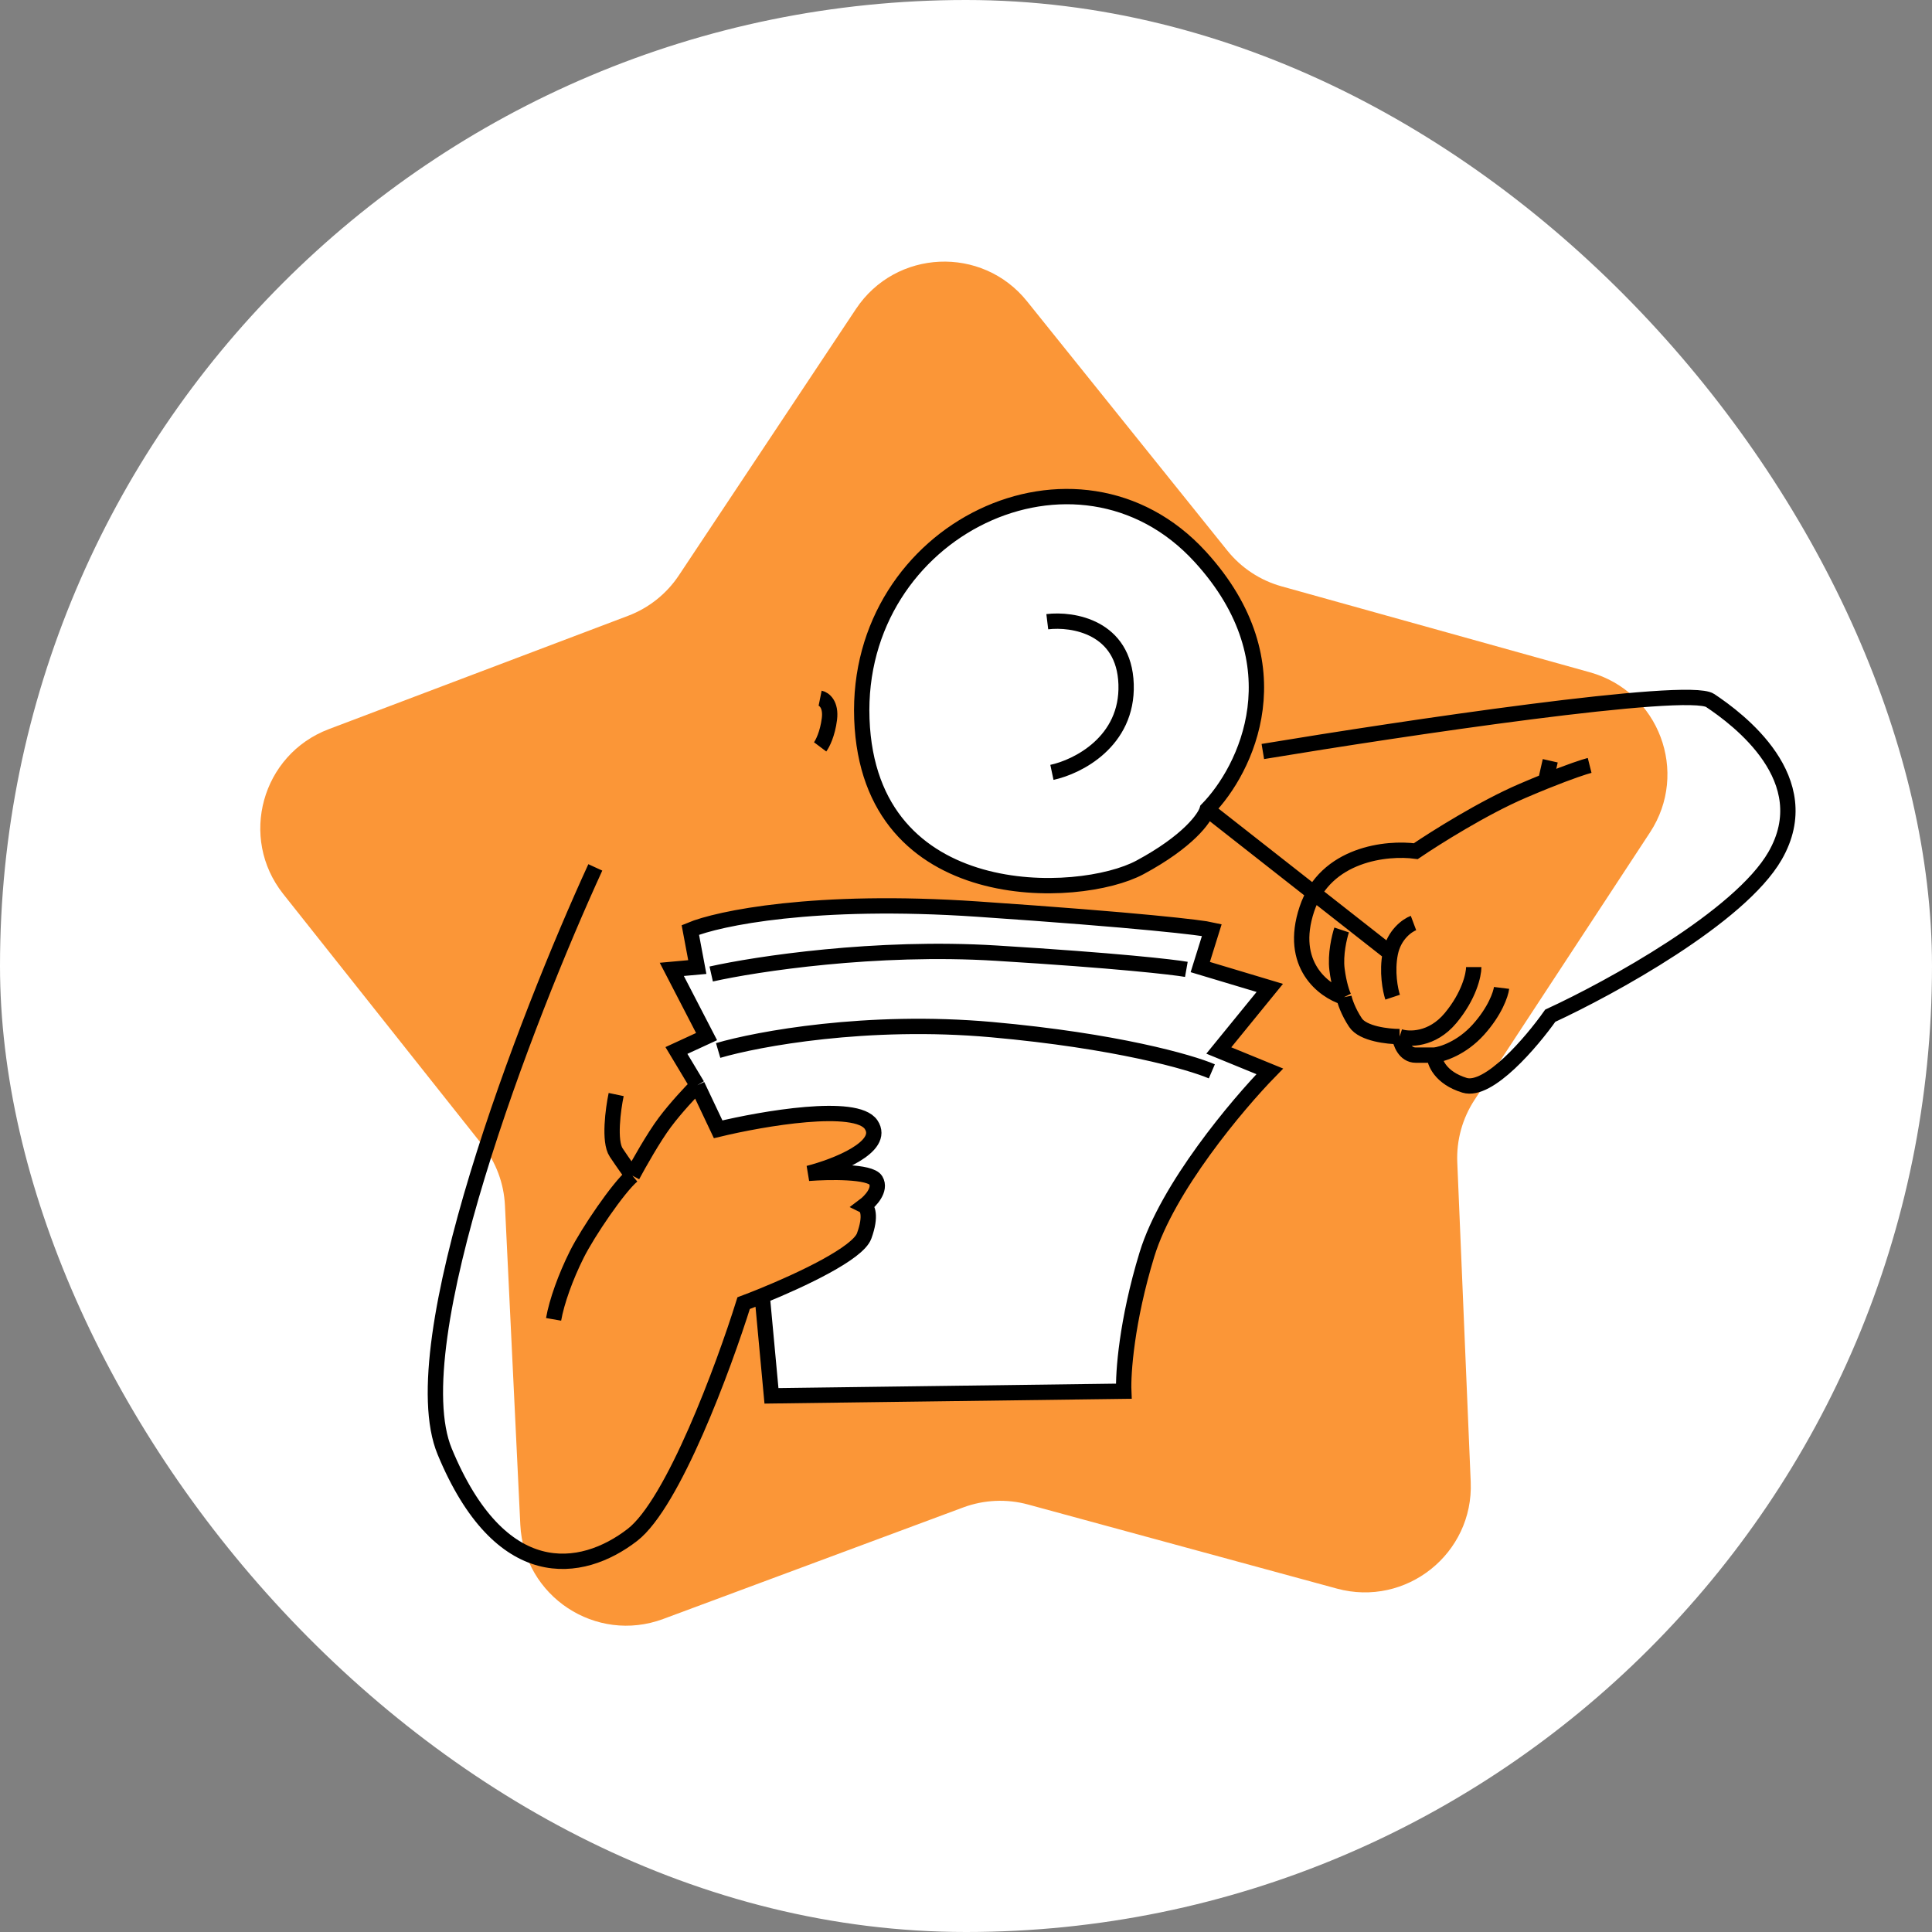
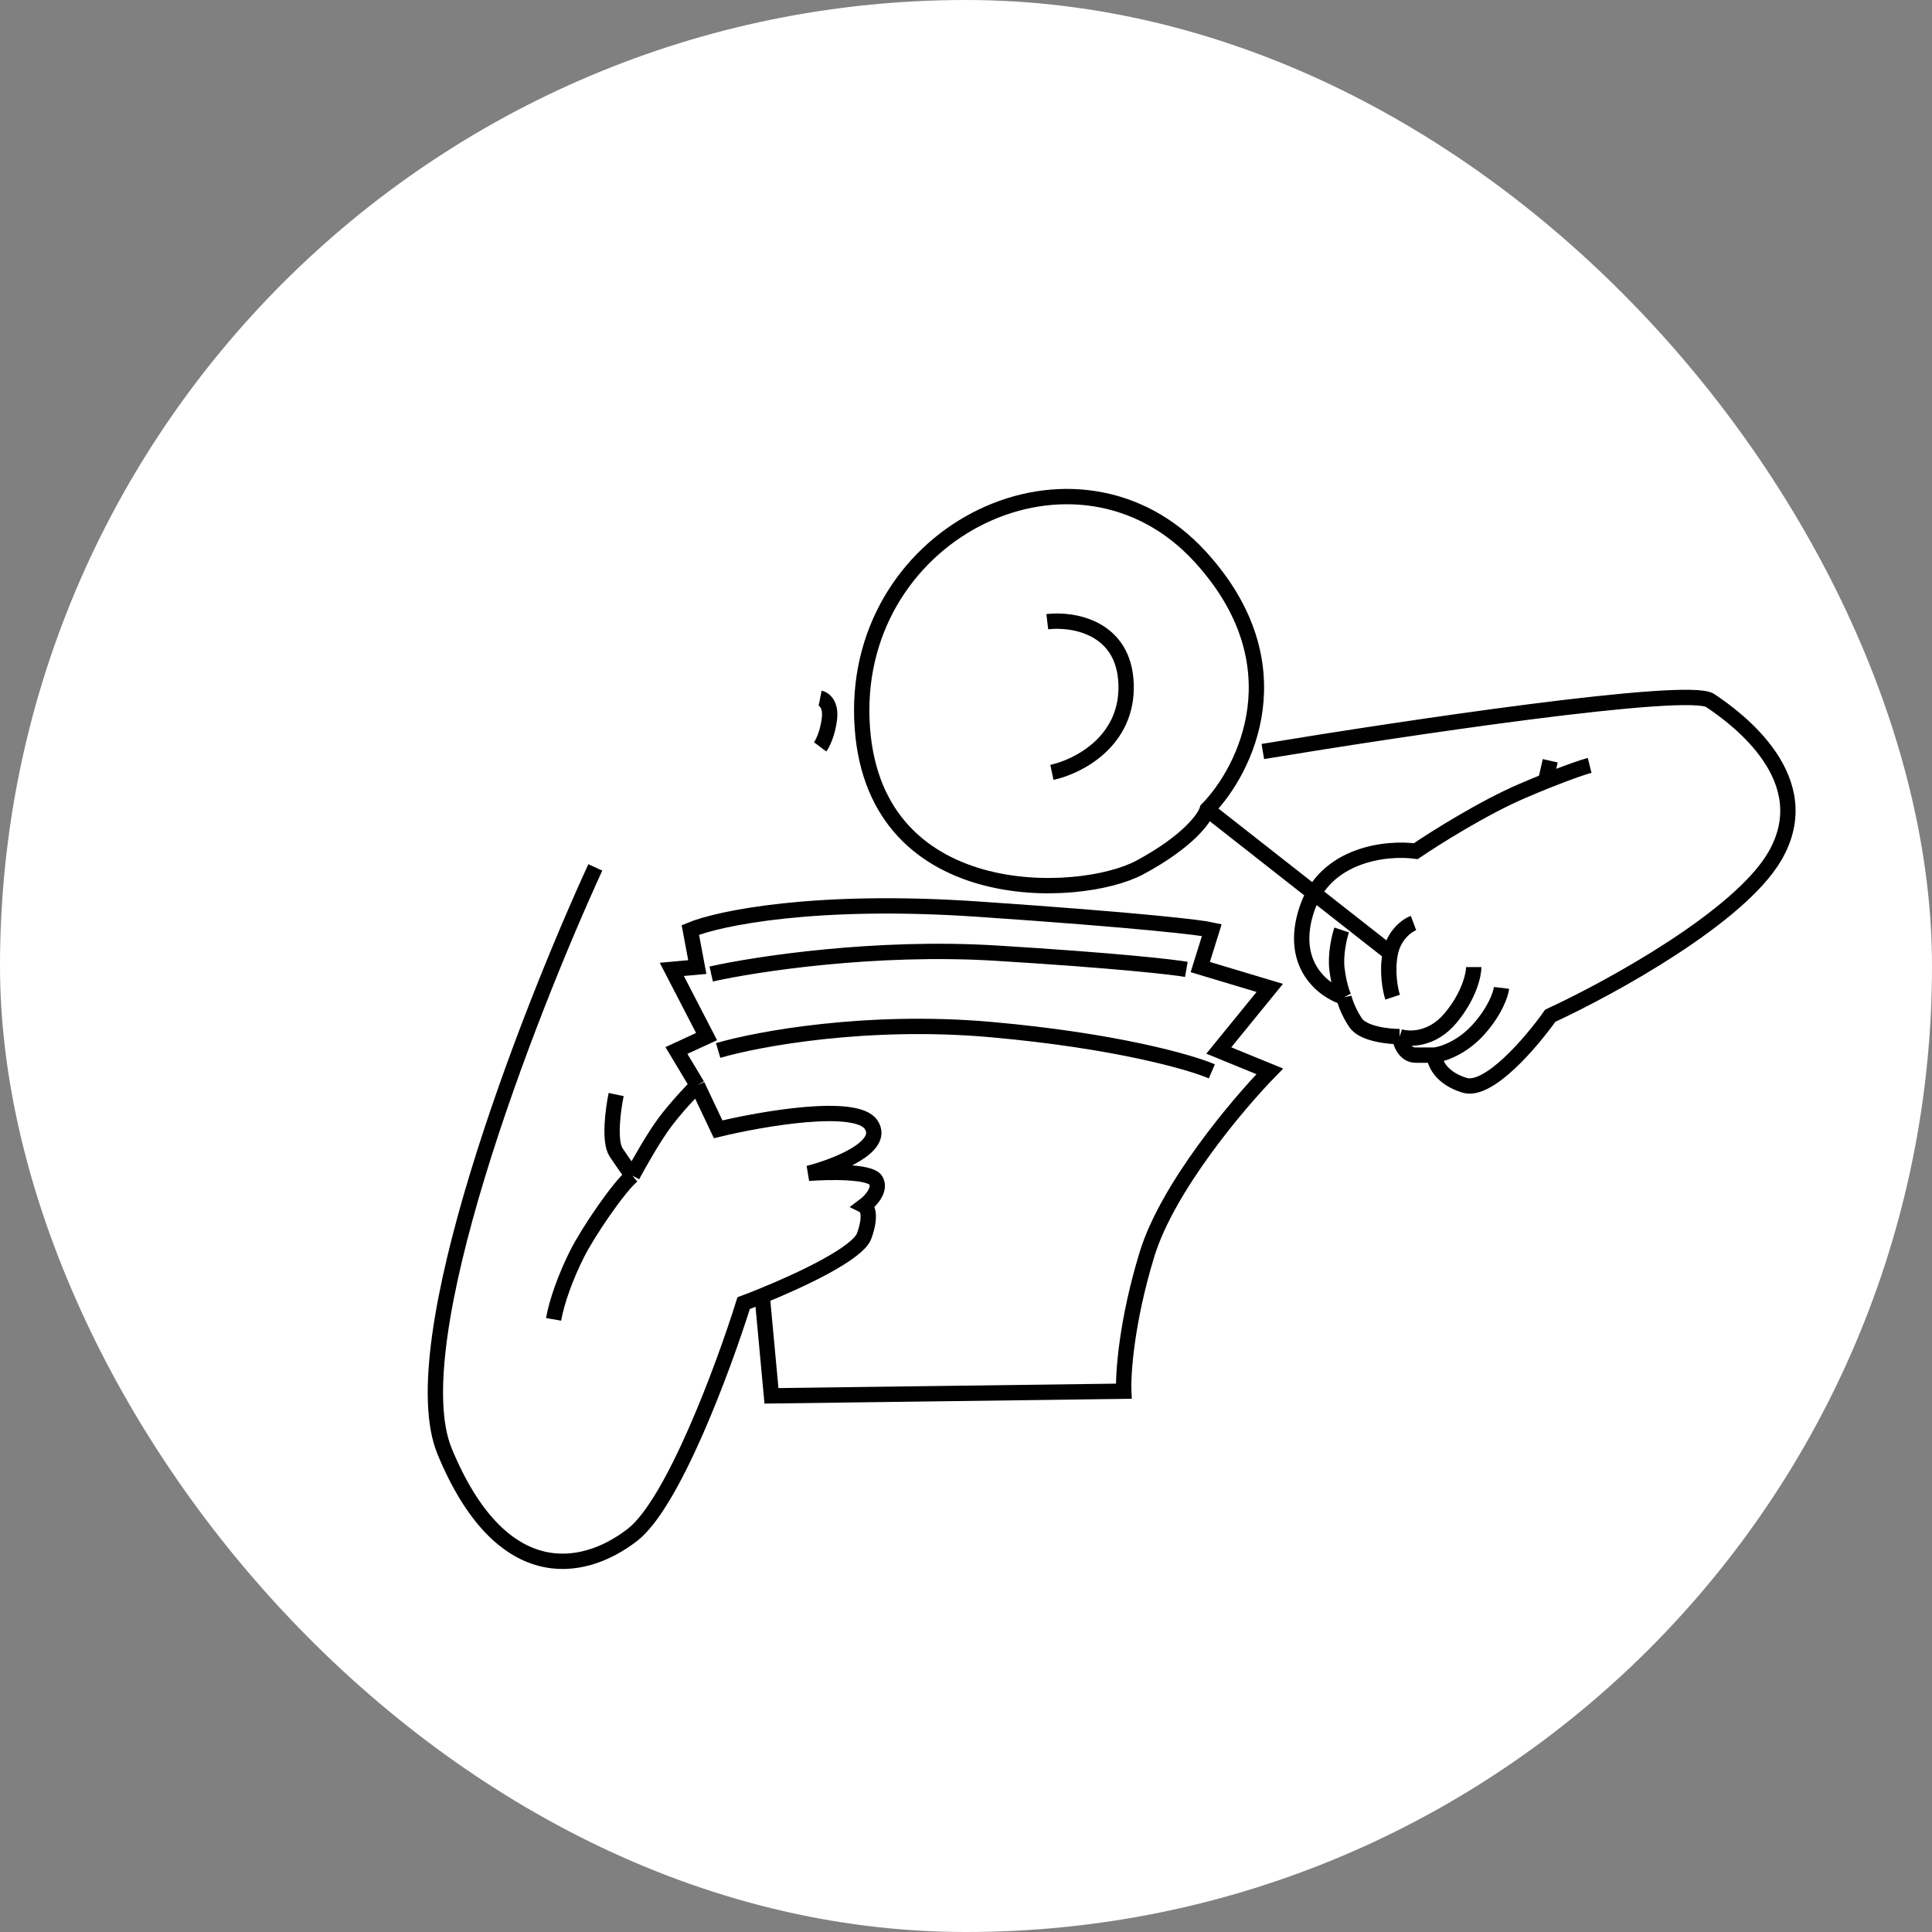
<svg xmlns="http://www.w3.org/2000/svg" width="126" height="126" viewBox="0 0 126 126" fill="none">
  <rect x="0" y="0" width="126" height="126" fill="#808080" stroke="none" />
  <g clip-path="url(#clip0_1315_10072)">
    <rect width="126" height="126" rx="63" fill="white" />
-     <path d="M55.824 20.149C58.414 16.253 64.047 15.999 66.977 19.646L80.045 35.91C80.95 37.036 82.186 37.851 83.579 38.239L103.686 43.844C108.194 45.101 110.176 50.376 107.61 54.287L96.165 71.731C95.373 72.939 94.979 74.365 95.04 75.809L95.916 96.647C96.113 101.319 91.704 104.833 87.188 103.604L67.048 98.121C65.653 97.741 64.173 97.808 62.818 98.311L43.253 105.585C38.866 107.216 34.159 104.113 33.934 99.442L32.931 78.61C32.862 77.167 32.341 75.782 31.443 74.65L18.474 58.307C15.566 54.643 17.066 49.211 21.443 47.553L40.964 40.161C42.316 39.649 43.474 38.727 44.274 37.523L55.824 20.149Z" fill="#FB9637" />
-     <path d="M78.278 36.313C84.687 43.327 81.25 50.22 78.731 52.79C78.58 53.344 77.492 54.876 74.347 56.569C70.417 58.685 56.662 59.29 56.208 46.895C55.755 34.5 70.266 27.546 78.278 36.313Z" fill="white" />
    <path d="M56.359 78.638C56.561 78.739 56.843 79.273 56.359 80.603C55.947 81.738 52.279 83.466 49.708 84.513L50.313 91.033L73.289 90.731C73.239 89.572 73.471 86.166 74.801 81.813C76.131 77.459 80.696 72.038 82.812 69.871L79.487 68.511L82.812 64.429L78.278 63.069L79.033 60.65C78.378 60.499 74.408 60.015 63.766 59.29C53.125 58.564 46.836 59.894 45.022 60.65L45.476 63.069L43.813 63.22L46.081 67.604L44.115 68.511L45.476 70.778L46.836 73.65C49.759 72.945 55.845 71.897 56.813 73.348C57.78 74.799 54.495 76.069 52.731 76.522C54.042 76.421 56.752 76.371 57.115 76.975C57.478 77.58 56.763 78.336 56.359 78.638Z" fill="white" />
    <path d="M82.359 49.011C91.479 47.499 110.082 44.718 111.533 45.685C113.347 46.895 118.637 50.825 115.765 55.813C113.468 59.804 105.033 64.429 101.103 66.243C99.893 67.956 97.082 71.262 95.51 70.778C93.938 70.294 93.545 69.266 93.545 68.813M93.545 68.813C93.444 68.813 93.061 68.813 92.335 68.813C91.61 68.813 91.328 68.007 91.277 67.604M93.545 68.813C94.049 68.763 95.328 68.359 96.417 67.15C97.505 65.941 97.878 64.832 97.928 64.429M91.277 67.604C90.522 67.604 88.889 67.422 88.405 66.697C87.922 65.971 87.7 65.286 87.65 65.034M91.277 67.604C91.882 67.805 93.394 67.845 94.603 66.394C95.812 64.943 96.114 63.573 96.114 63.069M87.65 65.034C86.339 64.631 84.022 62.918 85.231 59.29C86.44 55.662 90.471 55.259 92.335 55.511C93.595 54.654 96.749 52.669 99.289 51.581C99.845 51.342 100.349 51.133 100.8 50.951M87.65 65.034C87.549 64.832 87.317 64.187 87.196 63.22C87.075 62.252 87.347 61.104 87.498 60.65M103.672 49.918C103.358 49.997 102.41 50.303 100.8 50.951M101.103 49.616L100.8 50.951M92.184 60.197C91.781 60.348 90.915 60.953 90.673 62.162M90.673 62.162C90.431 63.371 90.673 64.58 90.824 65.034M90.673 62.162L78.731 52.79M78.731 52.79C81.25 50.22 84.687 43.327 78.278 36.313C70.266 27.546 55.755 34.5 56.208 46.895C56.662 59.29 70.417 58.685 74.347 56.569C77.492 54.876 78.58 53.344 78.731 52.79ZM68.301 40.546C69.964 40.344 73.32 40.879 73.441 44.627C73.561 48.376 70.266 50.019 68.603 50.371M53.487 45.534C53.739 45.585 54.213 45.927 54.092 46.895C53.971 47.862 53.639 48.507 53.487 48.709M40.185 71.383C39.984 72.34 39.702 74.436 40.185 75.162C40.669 75.887 41.092 76.472 41.243 76.673M41.243 76.673C40.337 77.429 38.341 80.362 37.616 81.813C36.89 83.264 36.306 84.886 36.104 86.045M41.243 76.673C41.647 75.917 42.634 74.164 43.36 73.197C44.085 72.229 45.073 71.181 45.476 70.778M38.825 56.569C34.34 66.344 26.097 87.647 29 94.661C32.627 103.428 37.918 102.673 41.243 100.103C43.904 98.047 47.189 89.169 48.499 84.987C48.855 84.854 49.265 84.693 49.708 84.513M45.476 70.778L46.836 73.65C49.759 72.945 55.845 71.897 56.813 73.348C57.78 74.799 54.495 76.069 52.731 76.522C54.042 76.421 56.752 76.371 57.115 76.975C57.478 77.58 56.763 78.336 56.359 78.638C56.561 78.739 56.843 79.273 56.359 80.603C55.947 81.738 52.279 83.466 49.708 84.513M45.476 70.778L44.115 68.51L46.081 67.604L43.813 63.22L45.476 63.069L45.022 60.65C46.836 59.894 53.125 58.564 63.766 59.29C74.408 60.015 78.378 60.499 79.033 60.65L78.278 63.069L82.812 64.429L79.487 68.51L82.812 69.871C80.696 72.038 76.131 77.459 74.801 81.813C73.471 86.166 73.239 89.572 73.289 90.731L50.313 91.033L49.708 84.513M46.836 68.51C49.406 67.755 56.571 66.424 64.673 67.15C72.775 67.876 77.623 69.266 79.033 69.871M46.383 63.522C49.305 62.867 57.115 61.678 64.975 62.162C72.836 62.645 76.514 63.069 77.371 63.22" stroke="black" />
  </g>
  <defs>
    <clipPath id="clip0_1315_10072">
      <rect width="126" height="126" rx="63" fill="white" />
    </clipPath>
  </defs>
</svg>